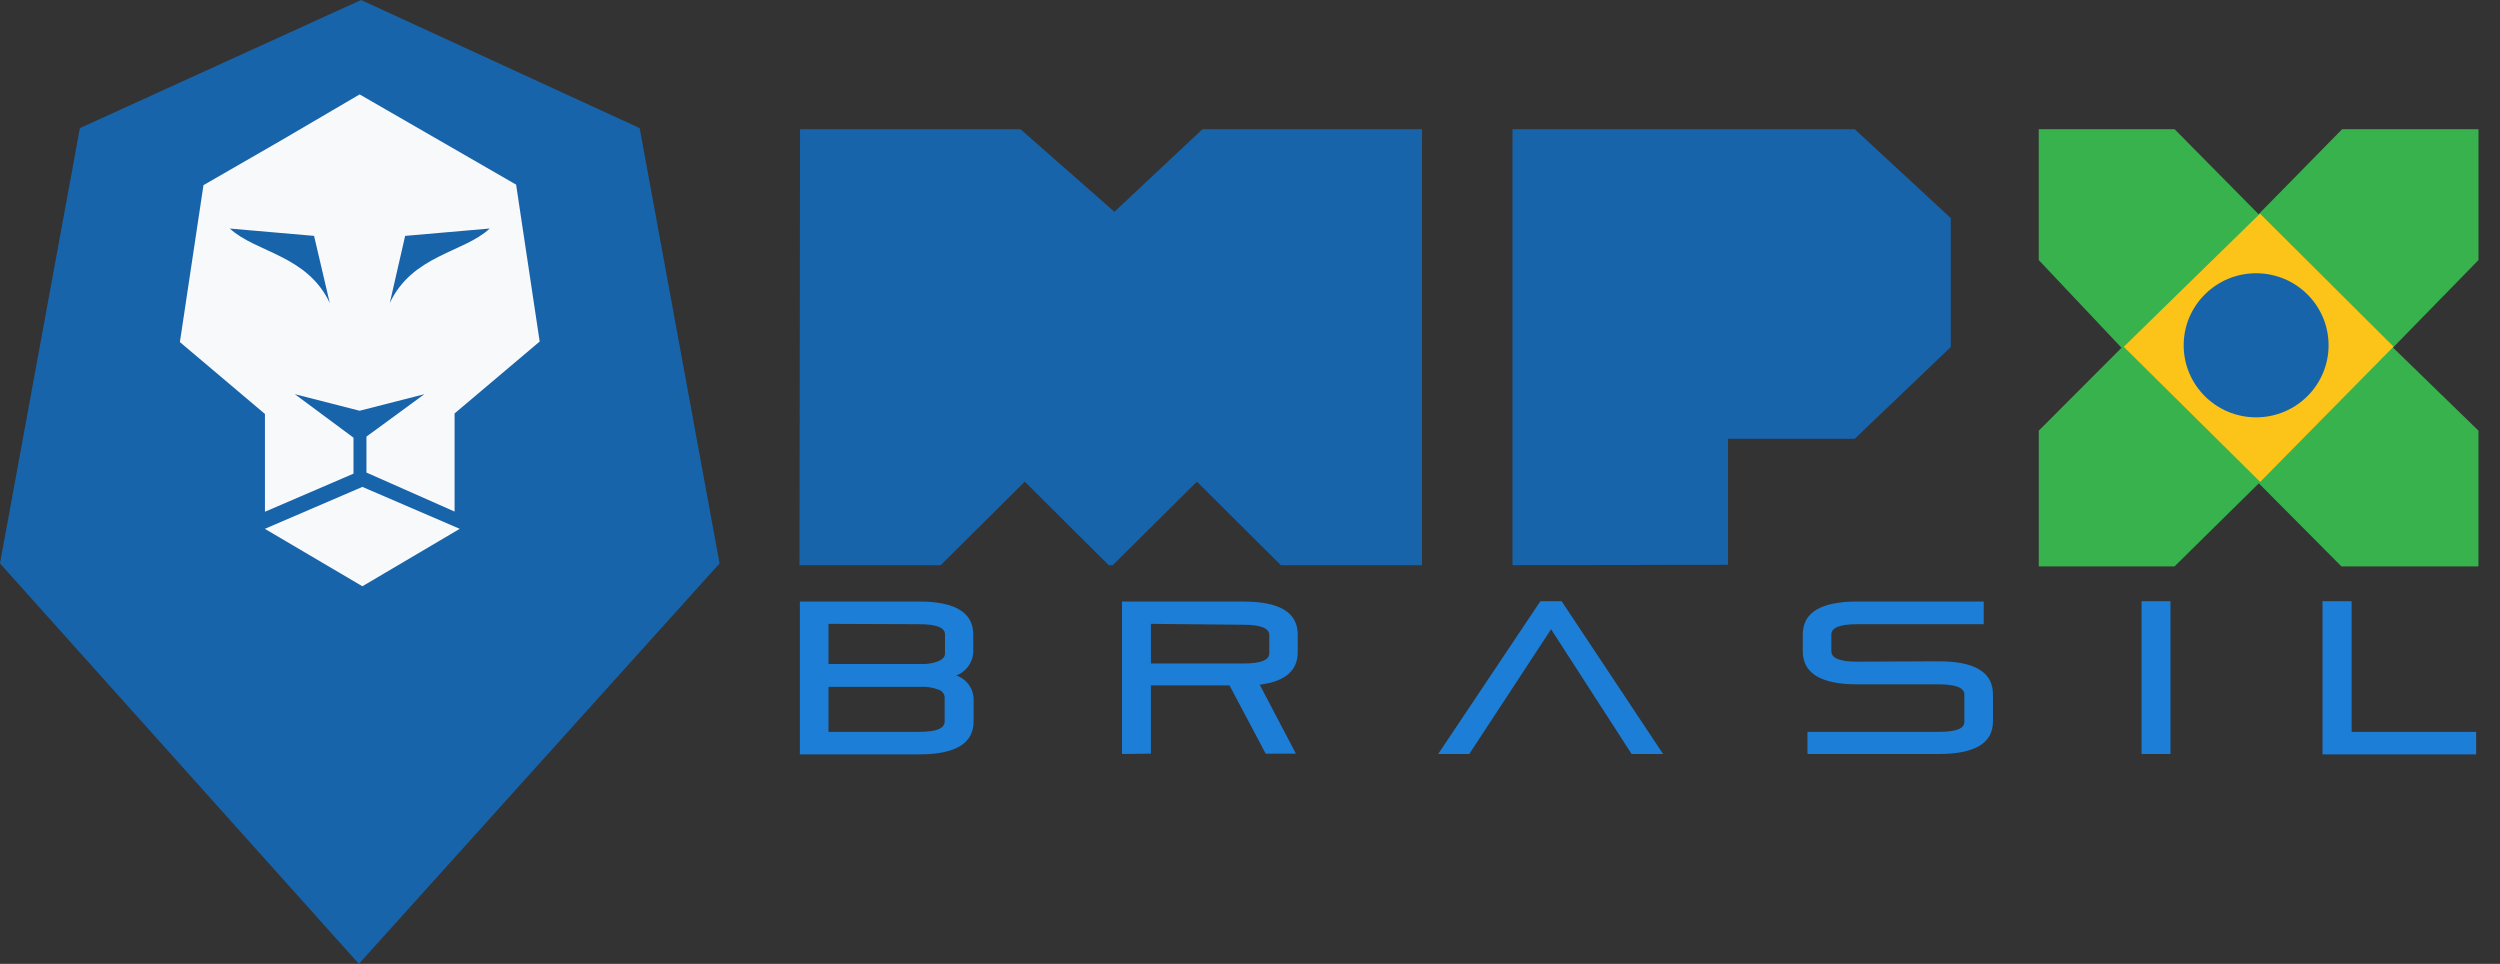
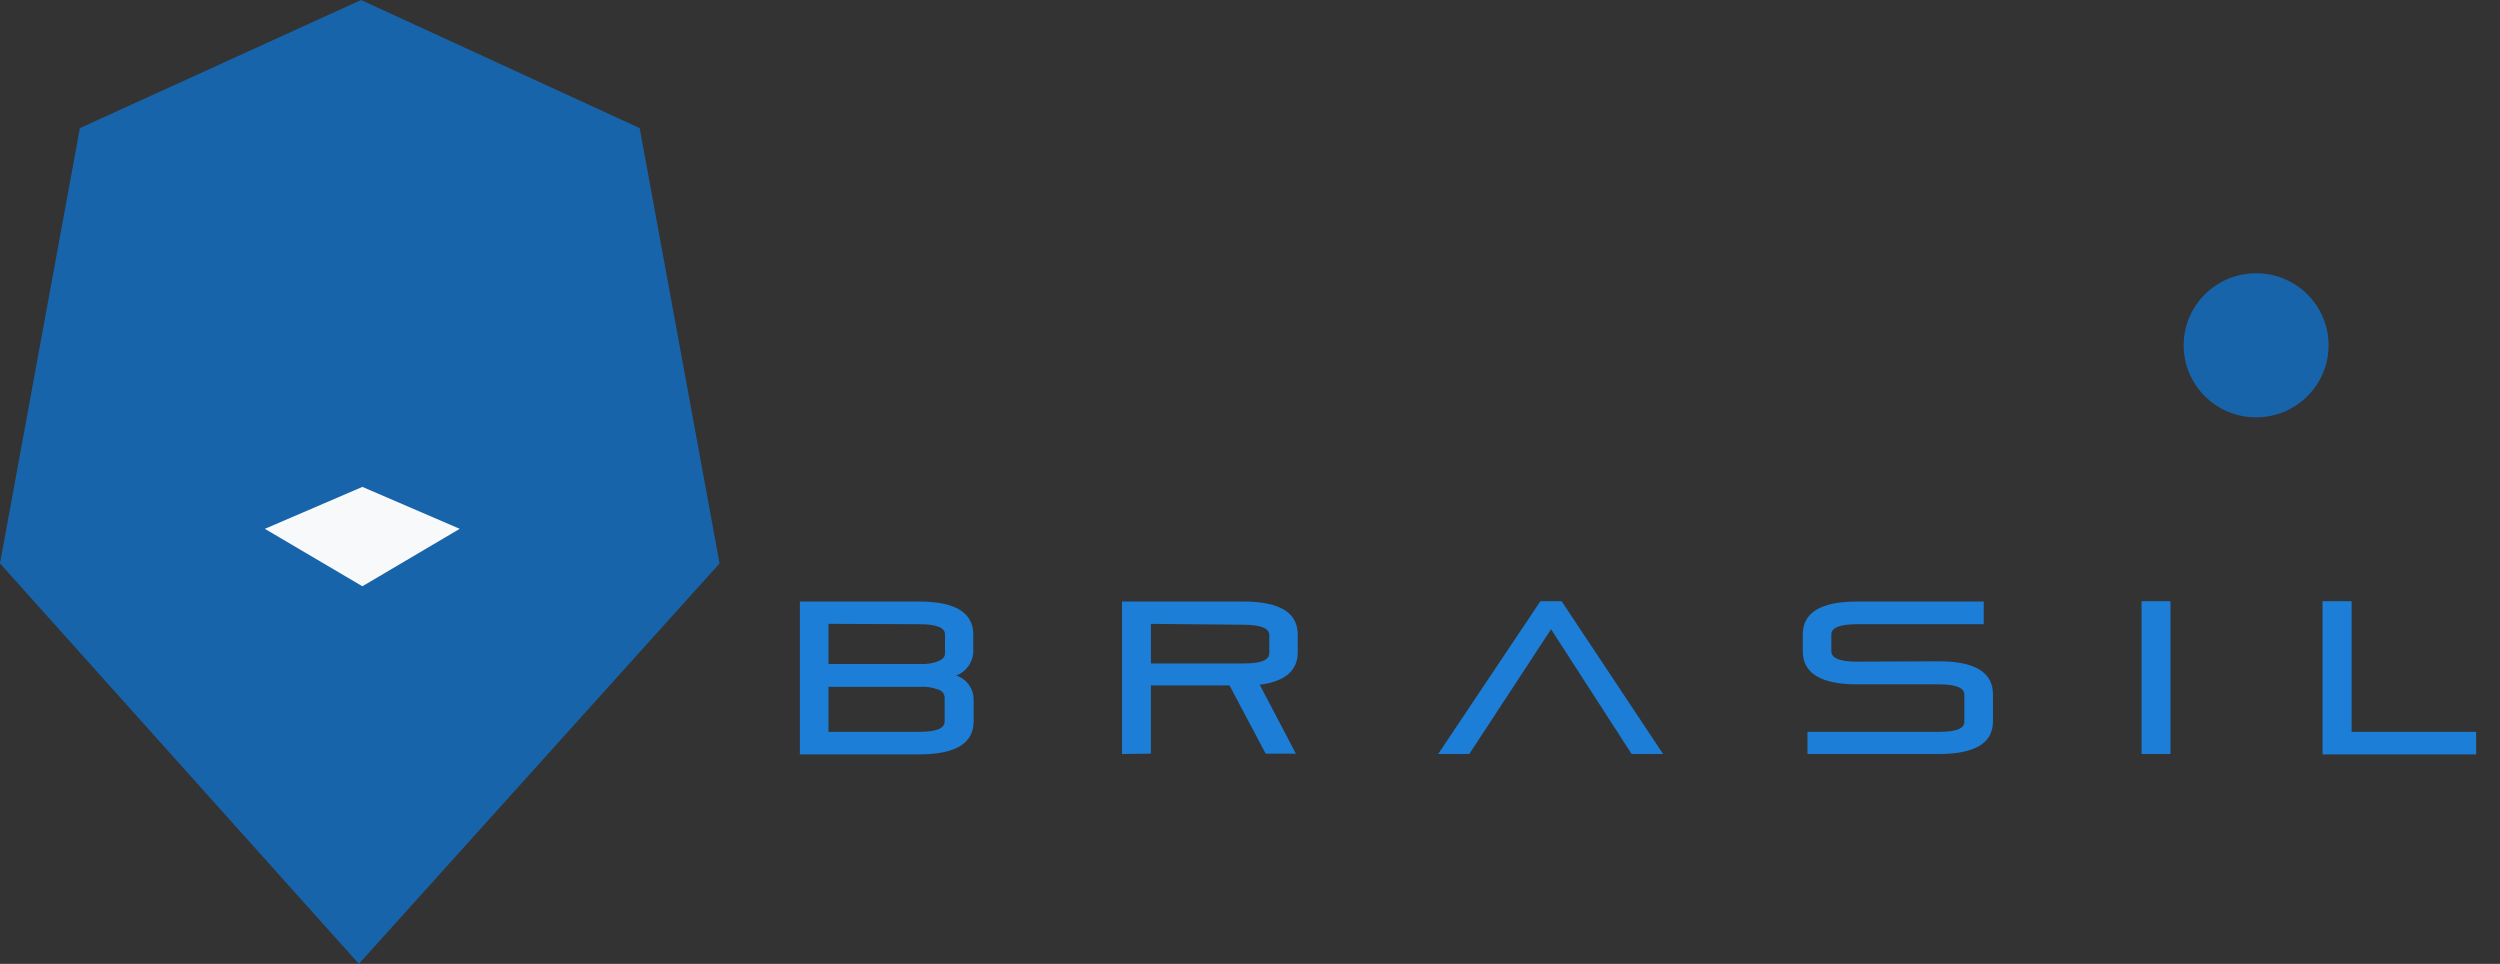
<svg xmlns="http://www.w3.org/2000/svg" width="83" height="32" fill="none" viewBox="0 0 83 32">
  <rect x="0" y="0" width="83" height="32" fill="#333333" stroke="none" />
  <g fill-rule="evenodd" clip-path="url(#prefix__clip0)" clip-rule="evenodd">
    <path fill="#1864AB" d="M11.987 0L2.652 4.254 0 18.706 11.915 32l11.974-13.294-2.652-14.452L11.987 0z" />
    <path fill="#F8F9FA" d="M15.263 17.557l-3.232 1.907-3.238-1.907 3.238-1.392 3.232 1.392z" />
-     <path fill="#F8F9FA" d="M11.939 3.134l2.598 1.498 2.598 1.498.782 5.209-2.825 2.387v3.258l-2.926-1.295v-1.194l1.923-1.408-2.15.55-2.15-.55 1.947 1.444v1.194l-2.94 1.265v-3.246l-2.824-2.387.783-5.21L9.353 4.65l2.586-1.515z" />
-     <path fill="#1864AB" d="M16.246 7.588l-2.795.243-.51 2.23c.75-1.598 2.454-1.67 3.317-2.473h-.012zM7.631 7.588l2.796.243.522 2.23c-.751-1.598-2.449-1.67-3.318-2.473zM26.562 4.289h7.317l3.119 2.743 2.925-2.743h7.288v14.475h-4.686l-2.788-2.773-2.794 2.773h-.132l-2.788-2.773-2.793 2.773h-4.686l.018-14.475zm23.653 14.475V4.289h11.361l3.19 2.952v4.28l-3.19 3.047h-4.205v4.184l-7.156.012z" />
-     <path fill="#37B24D" d="M77.759 4.289l-2.773 2.823-2.79-2.823h-4.51v4.345l2.749 2.912-2.748 2.752v4.506h4.508l2.798-2.757 2.742 2.757h4.55v-4.506l-2.838-2.758 2.839-2.906V4.289h-4.527z" />
-     <path fill="#FCC419" d="M75.031 7.093l4.434 4.415L75.038 16l-4.53-4.486 4.524-4.421z" />
    <path fill="#1864AB" d="M74.903 9.072c1.33 0 2.406 1.071 2.406 2.392 0 1.32-1.077 2.392-2.406 2.392-1.328 0-2.405-1.071-2.405-2.392 0-1.32 1.077-2.392 2.405-2.392z" />
    <path fill="#1C7ED6" d="M77.107 19.959h.967v4.338h4.134v.748h-5.1v-5.086zm-6.008 0h.961v5.074H71.1v-5.074zm-6.735 1.996c1.202 0 1.802.365 1.802 1.094v.902c0 .723-.6 1.082-1.802 1.082h-4.356v-.736h4.356c.6 0 .853-.113.853-.334v-.902c0-.227-.282-.341-.853-.341h-2.71c-1.201 0-1.802-.37-1.802-1.1v-.556c0-.729.6-1.093 1.803-1.093h4.205v.753h-4.206c-.57 0-.853.113-.853.34v.556c0 .233.283.347.853.347l2.71-.012zm-9.15 3.078H54.17l-2.674-4.142-2.716 4.142h-1.033l3.395-5.074h.703l3.37 5.074zm-17.003-4.321v1.315h3.07c.602 0 .86-.114.86-.347v-.598c0-.227-.289-.34-.86-.34l-3.07-.03zm-.96 4.32v-5.061h4.03c1.202 0 1.803.364 1.803 1.093v.598c0 .598-.42.968-1.262 1.07l1.202 2.289H42.02l-1.2-2.265H38.21v2.265l-.96.012zm-9.745-4.32v1.332h3.07c.205.012.41-.023.6-.101.133-.066.198-.144.198-.245v-.634c0-.227-.282-.34-.853-.34l-3.015-.012zm3.003 3.585c.601 0 .853-.119.853-.346v-.8c-.007-.117-.086-.217-.198-.252-.191-.074-.396-.107-.6-.096h-3.058v1.494h3.003zm-3.965-4.326h3.965c1.202 0 1.803.364 1.803 1.093v.485c.025.384-.203.74-.565.878.344.114.577.434.577.795v.729c0 .73-.601 1.094-1.803 1.094h-3.965V19.97h-.012z" />
  </g>
  <defs>
    <clipPath id="prefix__clip0">
      <path fill="#fff" d="M0 0H82.286V32H0z" />
    </clipPath>
  </defs>
</svg>